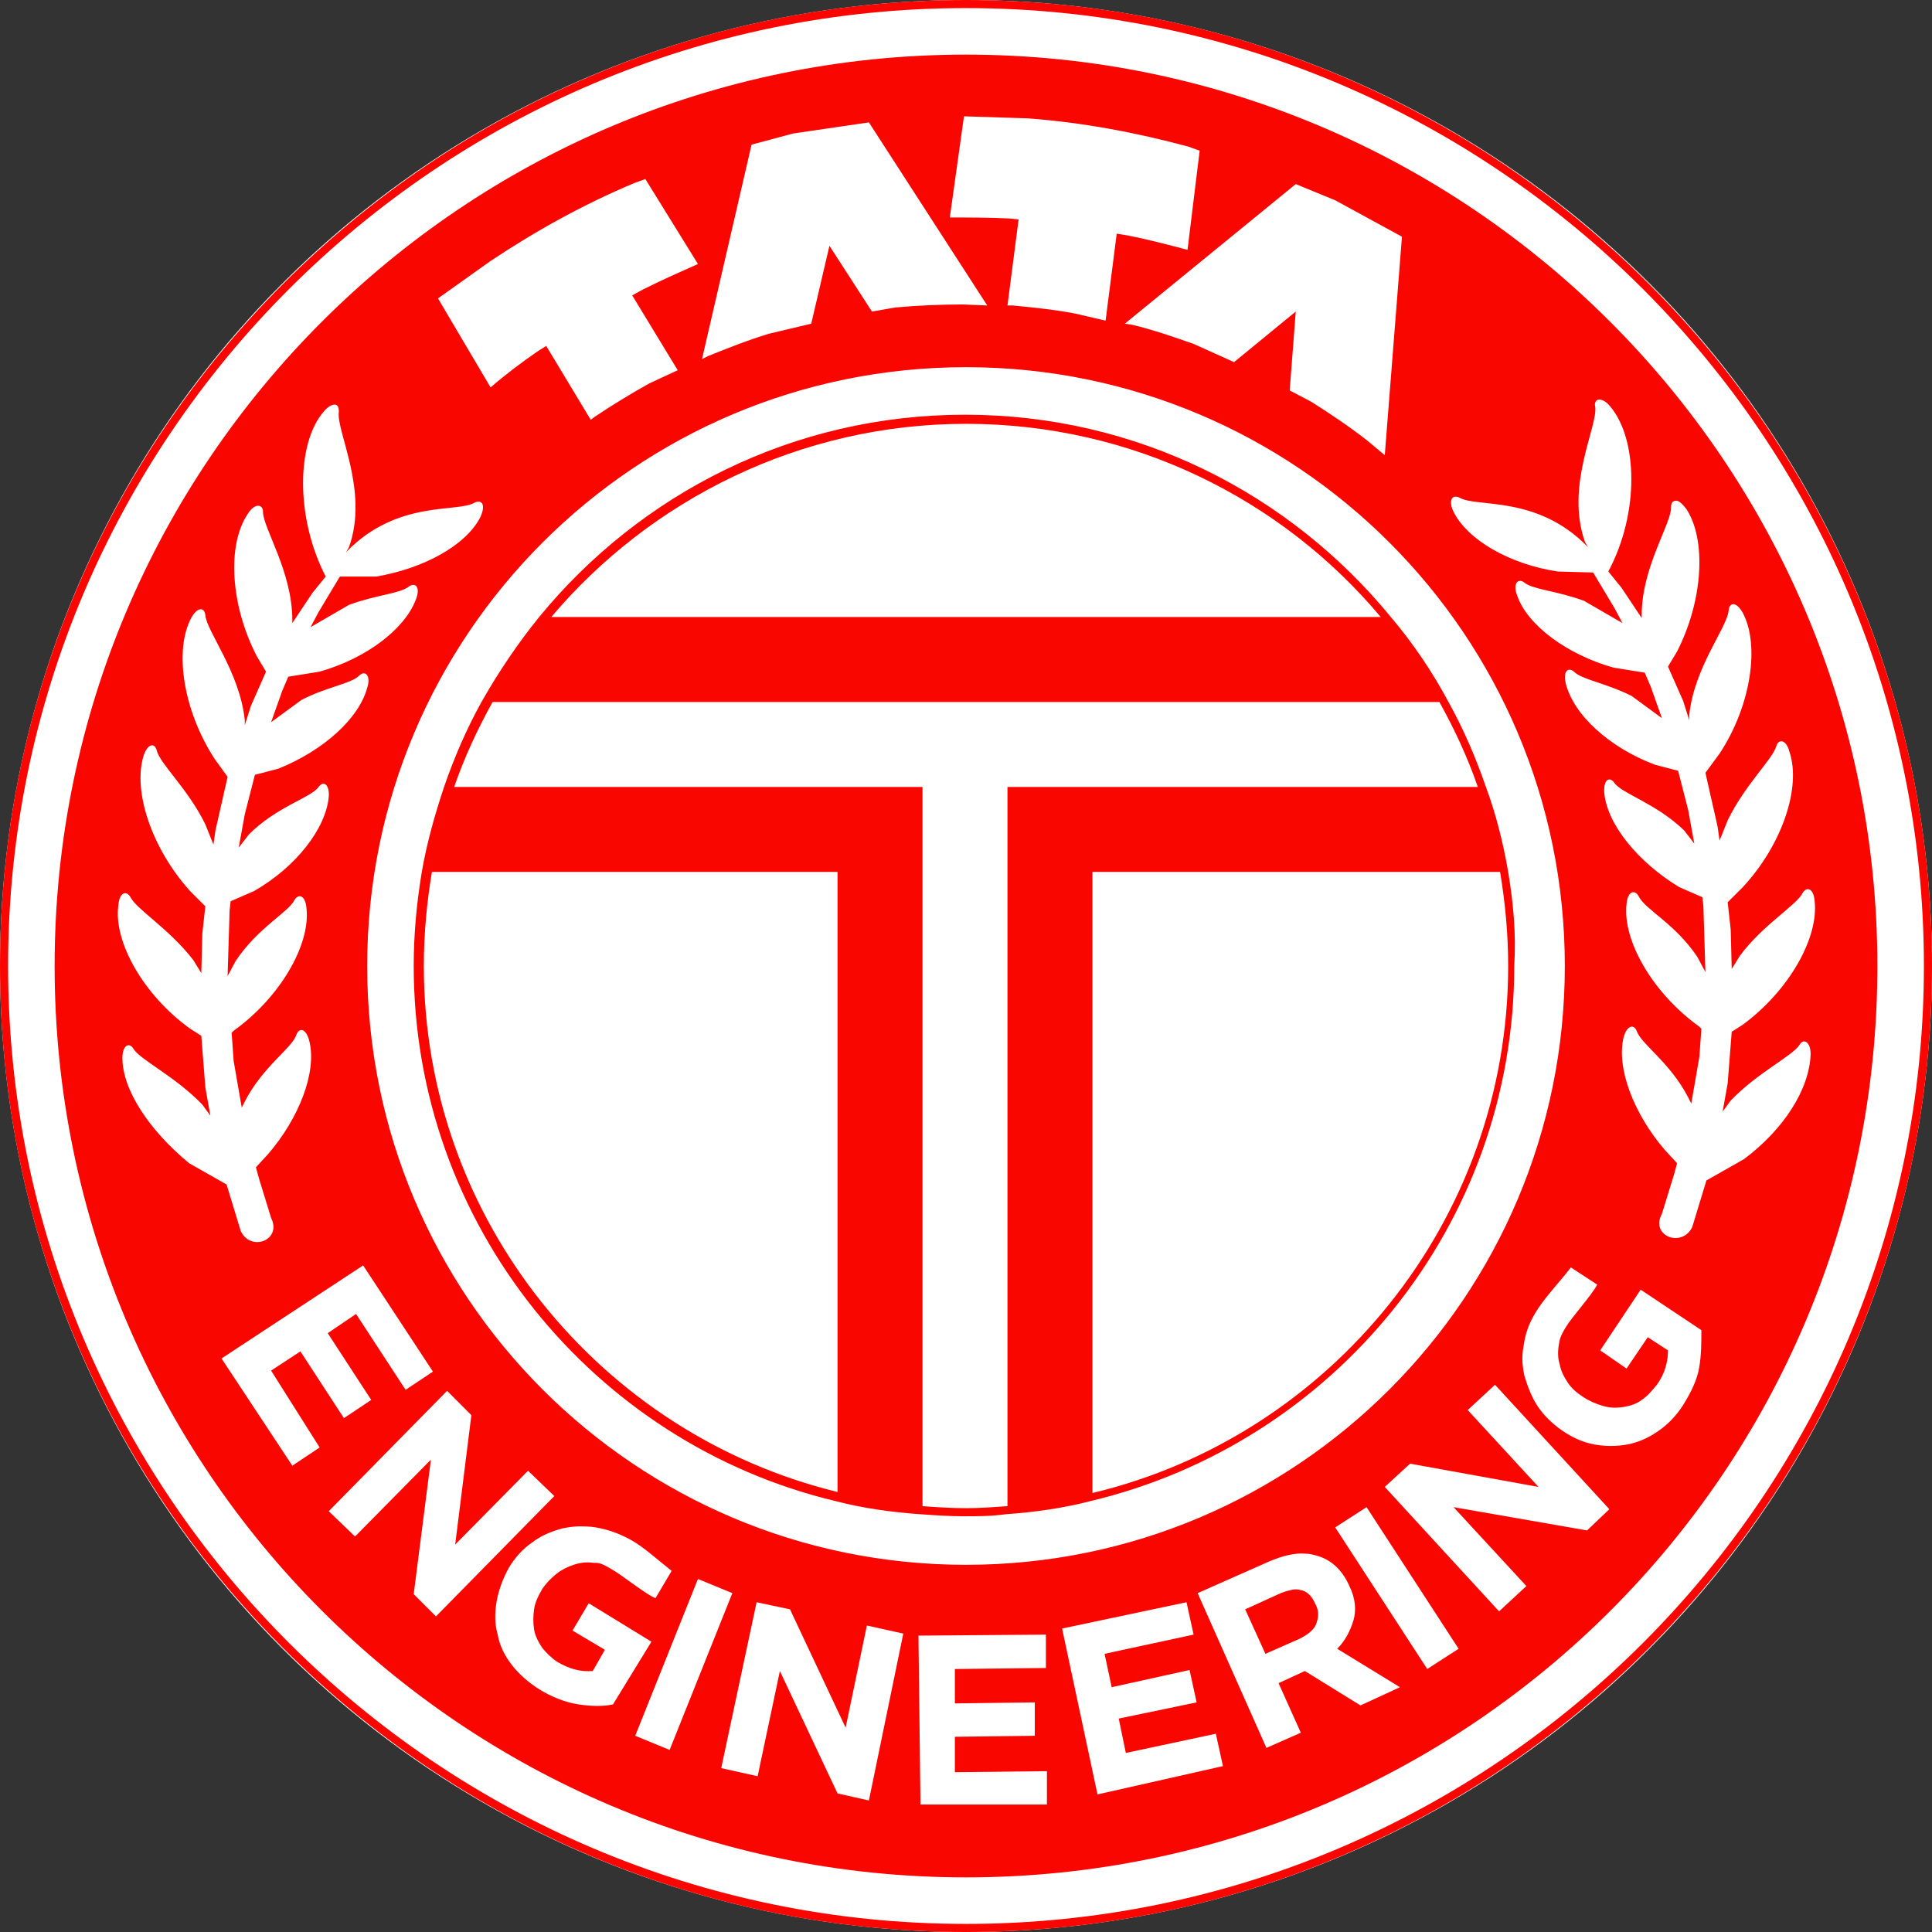
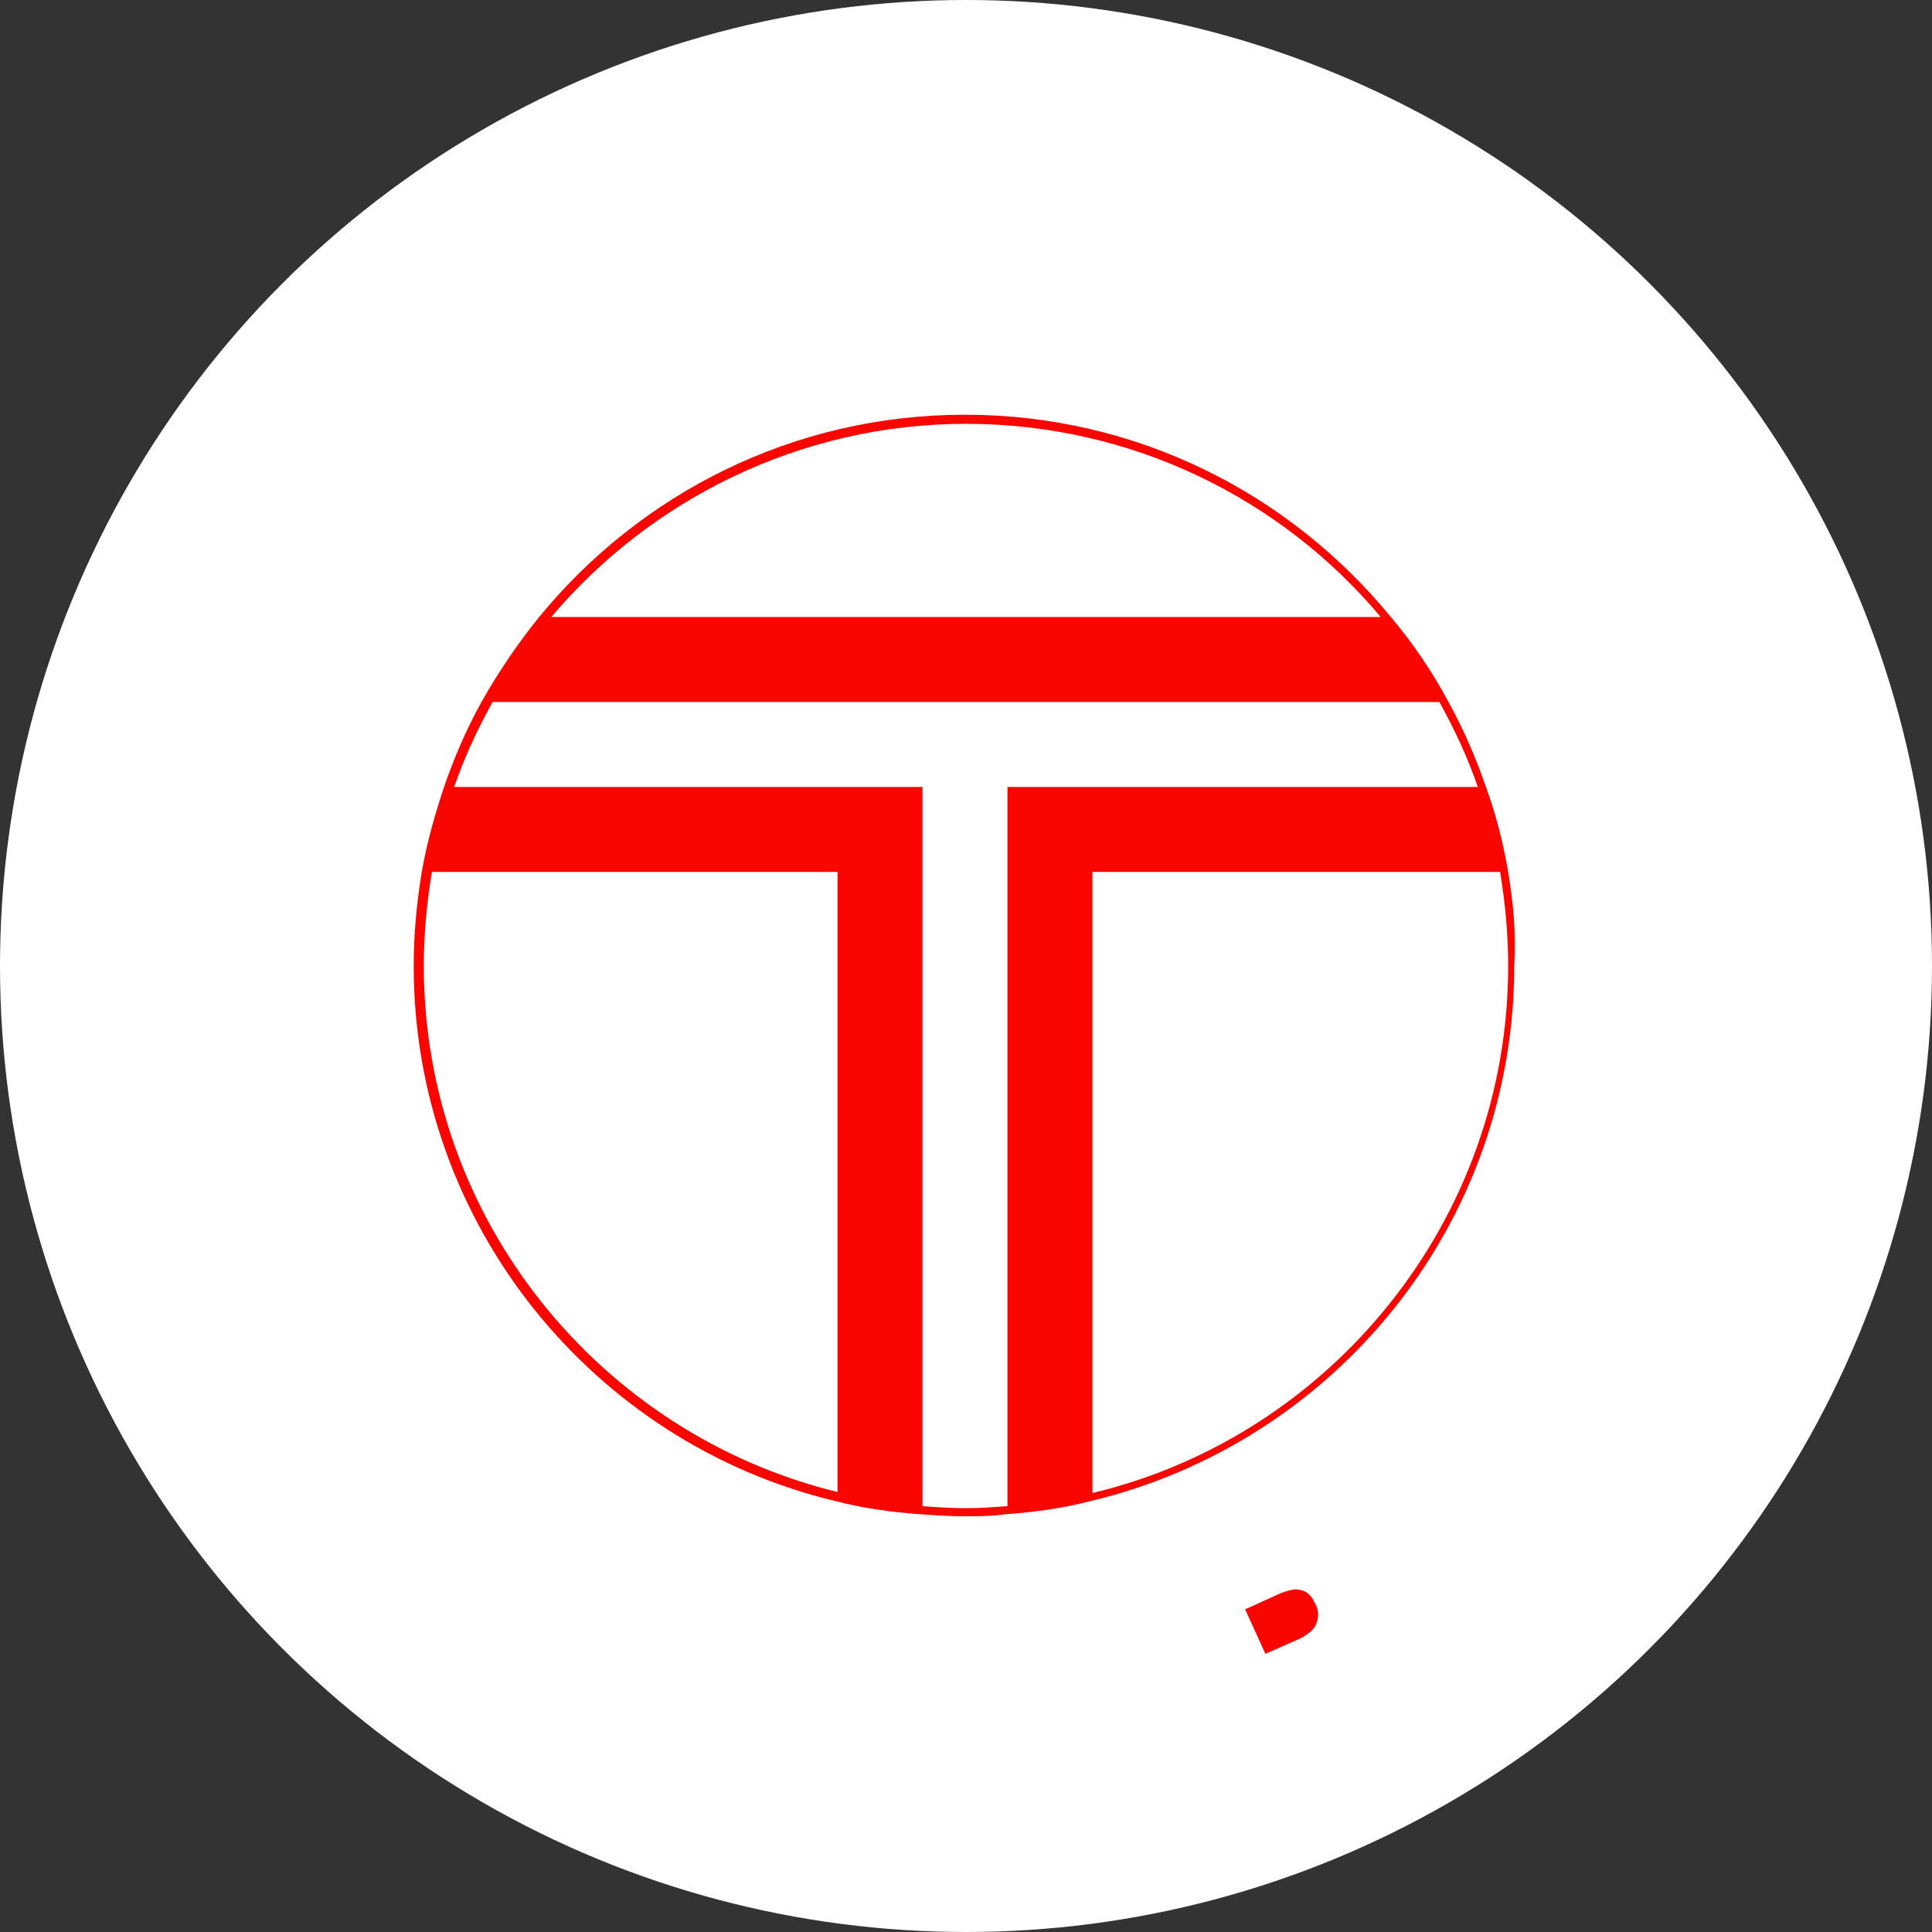
<svg xmlns="http://www.w3.org/2000/svg" version="1.1" id="Camada_1" x="0px" y="0px" viewBox="0 0 191 191" style="enable-background:new 0 0 191 191;" xml:space="preserve">
  <rect x="0" y="0" width="191" height="191" fill="#333333" stroke="none" />
  <style type="text/css">
	.st0{fill:#FFFFFF;}
	.st1{fill:#FA0601;}
	.st2{fill-rule:evenodd;clip-rule:evenodd;fill:#FA0601;}
</style>
  <g>
    <circle class="st0" cx="95.5" cy="95.5" r="95.5" />
  </g>
  <g>
-     <path class="st1" d="M95.5,0C42.9,0,0,42.9,0,95.5S42.9,191,95.5,191S191,148.1,191,95.5S148.1,0,95.5,0z M95.5,190.2   c-52.2,0-94.7-42.5-94.7-94.7S43.3,0.8,95.5,0.8s94.7,42.5,94.7,94.7S147.7,190.2,95.5,190.2z" />
    <path class="st1" d="M149.1,86.2c-0.5-2.9-1.2-5.7-2.2-8.4c-1-2.9-2.2-5.7-3.7-8.4c-1.6-3-3.5-5.8-5.7-8.4   c-10-12.2-25.1-20-42.1-20s-32.1,7.8-42.1,20c-2.1,2.6-4,5.4-5.7,8.4c-1.5,2.7-2.7,5.5-3.7,8.4c-0.9,2.7-1.7,5.5-2.2,8.4   c-0.5,3-0.8,6.1-0.8,9.3c0,25.6,17.8,47.2,41.7,52.9c2.7,0.7,5.5,1.1,8.4,1.3c1.4,0.1,2.8,0.2,4.3,0.2c1.4,0,2.7,0,4.1-0.2   c2.9-0.2,5.7-0.6,8.4-1.3c24-5.7,41.9-27.2,41.9-52.9C149.9,92.3,149.6,89.2,149.1,86.2z M95.5,41.9c16.4,0,31.2,7.4,41,19.1h-82   C64.3,49.4,79.1,41.9,95.5,41.9z M82.8,147.5c-23.4-5.7-40.9-26.9-40.9-52c0-3.2,0.3-6.3,0.8-9.3h40.1V147.5z M99.6,77.8v71.1   c-1.4,0.1-2.7,0.2-4.1,0.2c-1.5,0-2.9-0.1-4.3-0.2V77.8H44.9c1-2.9,2.3-5.7,3.8-8.4h93.6c1.5,2.7,2.8,5.5,3.8,8.4H99.6z M108,147.6   V86.2h40.3c0.5,3,0.8,6.1,0.8,9.3C149.1,120.7,131.5,142,108,147.6z" />
  </g>
  <g>
    <path class="st2" d="M130,158.5c-0.3-0.7-0.8-1.2-1.4-1.3c-0.3-0.1-0.7-0.1-1,0c-0.4,0.1-0.8,0.2-1.2,0.4l-3.3,1.5l2,4.4l3.4-1.5   c0.8-0.4,1.4-0.9,1.6-1.4C130.4,159.8,130.4,159.2,130,158.5L130,158.5z" />
-     <path class="st2" d="M95.5,5.4C45.8,5.4,5.4,45.8,5.4,95.5c0,49.7,40.3,90.1,90.1,90.1s90.1-40.3,90.1-90.1   C185.6,45.8,145.2,5.4,95.5,5.4z M132,19.8l6.6,3.6L136.9,45l-1.8-1.5c-1.8-1.4-3.6-2.6-5.5-3.8l-2.1-1.1l0.6-7.8l-6.1,5L118,34   c-2-0.7-4-1.4-6.1-1.9l-0.7-0.1l16.9-13.8L132,19.8z M154.7,95.5c0,32.7-26.5,59.2-59.2,59.2s-59.2-26.5-59.2-59.2   s26.5-59.2,59.2-59.2S154.7,62.8,154.7,95.5z M95.3,11.5l6.3,0.2c5.4,0.4,10.7,1.4,15.9,2.8l1.1,0.4l-1.2,9.8   c-1.9-0.5-3.8-1-5.8-1.4l-1.2-0.2l-1.1,8.6l-3-0.7c-2.1-0.4-4.1-0.6-6.2-0.8l-0.5,0l1.1-8.5l-0.9-0.1c-2-0.1-3.9-0.1-5.9-0.1   L95.3,11.5z M74.3,14.3l4.1-1.1l7.5-1.1l11.7,18.1l-2.4-0.1c-2.2,0-4.5,0.1-6.7,0.3l-2.3,0.4l-4.2-6.5l-1.8,7.7L76,33   c-2,0.6-4,1.4-6,2.2l-0.6,0.3L74.3,14.3z M48.5,25.8c4.5-3,9.2-5.6,14.2-7.7l1.1-0.4l5.2,8.4c-1.8,0.8-3.6,1.6-5.4,2.5l-1.1,0.6   l4.5,7.4l-2.8,1.3c-1.8,1-3.6,2.1-5.4,3.3l-0.4,0.3l-4.4-7.3l-0.8,0.5c-1.6,1.1-3.2,2.3-4.7,3.6l-5.2-8.8L48.5,25.8z M12.1,104.6   c0-1.3,0.7-1.6,1.1-0.9c0.7,1.1,4.1,2.7,6.8,5.5l0.8,1.1l-0.5-2.8l-0.4-5.1l-1.1-0.7c-4.6-3.3-7.6-8.6-7.1-12.2   c0.1-1.3,0.8-1.5,1.2-0.8c0.6,1.2,3.8,3.1,6.2,6.2l0.8,1.3l0.1-3.9l0.3-2.7l-1.5-1.5c-3.8-4.2-5.7-9.9-4.6-13.4   c0.4-1.2,1.1-1.3,1.3-0.5c0.3,1.3,3.1,3.8,4.8,7.3l0.8,2l0.2-1.4l1.2-5.3L21.2,75c-3.1-4.8-4-10.7-2.3-13.9   c0.6-1.1,1.3-1.1,1.4-0.3c0.1,1.6,3.4,5.6,3.9,10.4l0,0.5l0.6-1.9l1.5-3.4l-0.9-1.5c-2.6-5-3-11-0.9-14.1c0.3-0.5,0.7-0.8,1-0.8   c0.3,0,0.5,0.2,0.5,0.6c0,1.6,2.9,5.9,2.9,10.7l0,0.3l2-3l1.3-1.6l0,0c-3-5.8-2.9-13.2-0.2-16.3c0.4-0.5,0.8-0.7,1.1-0.7   c0.3,0,0.4,0.3,0.4,0.7c-0.3,1.9,3,7.8,1,13.4l-0.3,0.5l0.1-0.1c5-5.1,10.9-3.8,12.6-4.8c0.2-0.1,0.3-0.1,0.5-0.1   c0.4,0.1,0.5,0.6,0.1,1.5c-1.4,2.8-5.6,5.1-10.3,5.9L33.6,57l-2.1,3.5l-0.8,1.5l3.8-2.2c2.7-1,5-1.1,5.9-1.8   c0.7-0.5,1.2,0.1,0.7,1.3c-1.1,2.9-4.9,5.8-9.5,7.1l-3.1,0.5l-0.6,1.4l-1.1,3.1l3-2.2c2.5-1.3,4.9-1.6,5.7-2.4   c0.6-0.6,1.2,0,0.8,1.2c-0.8,3-4.3,6.2-8.8,8l-2.3,0.6l-1,3.9l-0.6,3.3l1-1.3c2.8-2.8,6.1-3.6,6.9-4.7c0.5-0.7,1.1-0.2,1,1   c-0.3,3.1-3.2,6.9-7.4,9.3l-2.3,1l-0.1,0.9l-0.2,6.5l0.8-1.5c2.2-3.3,5.2-4.8,5.8-6c0.4-0.7,1.1-0.5,1.2,0.8   c0.4,3.6-2.6,8.8-7.2,12.1l-0.2,0.2l0.2,2.8l0.8,4.6l0.3-0.6c1.8-3.5,4.7-5.3,5.1-6.6c0.3-0.8,1-0.6,1.3,0.7c0.7,3-1,7.5-4.1,11.1   l-1.2,1.3l0.3,1.1c0.4,1.3,0.8,2.6,1.2,3.9c1.1,2.2-2,3.4-3,1.3l-1.4-4.6l-3.7-2.1C14.7,111.7,12.1,107.7,12.1,104.6z M31.6,143.1   l-2.7,1.8l-7-10.6l14-9.2l6.9,10.5l-2.7,1.8l-4.9-7.5l-2.8,1.9l4.3,6.6l-2.7,1.8l-4.3-6.6l-2.9,1.9L31.6,143.1z M40.9,157.6   l1.7-13.3l-7.5,7.6l-2.6-2.5l11.7-11.9l2.4,2.4l-1.6,12.8l7.2-7.3l2.6,2.5l-11.7,11.9L40.9,157.6z M57.2,168.5   c-1.3-0.2-2.6-0.7-3.9-1.5c-1.1-0.7-2-1.5-2.7-2.4c-0.7-0.9-1.2-1.9-1.4-3c-0.3-1.1-0.3-2.1-0.1-3.3c0.2-1.1,0.6-2.2,1.2-3.3l0,0   c0.6-1,1.4-1.9,2.3-2.5c0.9-0.7,1.9-1.1,3-1.4c0.5-0.1,1.1-0.2,1.6-0.2c0.6,0,1.1,0,1.7,0.1c1.1,0.2,2.1,0.5,3.4,1.2s2.7,2,4.1,3.1   l-1.6,2.7c-1-0.4-3.3-2.3-4.4-2.9c-1-0.6-1.2-0.6-1.8-0.6c-0.6-0.1-1.3,0-1.9,0.2c-0.6,0.2-1.2,0.5-1.7,0.9c-0.5,0.4-1,0.9-1.4,1.5   l0,0c-0.4,0.7-0.7,1.3-0.8,2c-0.1,0.7-0.1,1.3,0,2c0.1,0.6,0.4,1.2,0.8,1.8c0.4,0.5,0.9,1,1.5,1.4c1.2,0.7,2.3,1,3.5,0.9l1.2-2.1   l-3.2-1.9l1.6-2.7l6.2,3.8l-3.8,6.2C59.7,168.7,58.5,168.7,57.2,168.5z M62.8,171.6l6.2-15.5l3.4,1.4L66.2,173L62.8,171.6z    M85.9,178l-3.1-0.7l-5.7-12.1l-2.2,10.4l-3.6-0.8l3.5-16.4l3.3,0.7l5.5,11.7l2.1-10.1l3.6,0.8L85.9,178z M91,178.4l-0.2-16.7   l12.6-0.1c0,1.1,0,2.2,0,3.3l-9,0.1c0,1.1,0,2.3,0,3.4l7.9-0.1c0,1.1,0,2.2,0,3.3l-7.9,0.1l0,3.5l9.1-0.1c0,1.1,0,2.2,0,3.3   L91,178.4z M108.5,177.4L105,161l12.3-2.6l0.7,3.2l-8.8,1.9l0.7,3.3l7.7-1.7l0.7,3.2l-7.7,1.6l0.7,3.4l8.9-1.9l0.7,3.2L108.5,177.4   z M134.5,168.6l-5.5-3.4l-2.6,1.2l2.2,4.9l-3.4,1.5l-6.8-15.3l7-3.1c1.4-0.6,2.6-0.9,3.7-0.8c0.4,0,0.7,0.1,1.1,0.2   c1.4,0.4,2.5,1.4,3.2,3l0,0c0.6,1.2,0.7,2.4,0.4,3.4c-0.3,1-0.8,2-1.6,2.8l6.2,3.8L134.5,168.6z M141.1,165l-9.1-14l3.1-2l9.1,14   L141.1,165z M156.9,151.3l-13.2-2.3l7.2,7.8l-2.7,2.5L136.9,147l2.5-2.3l12.7,2.3l-7-7.6l2.7-2.5l11.3,12.3L156.9,151.3z    M168,135.1c-0.2,1.3-0.8,2.5-1.6,3.8c-0.7,1.1-1.6,2-2.5,2.6c-1,0.7-2,1.1-3,1.3c-1.1,0.2-2.2,0.2-3.3,0c-1.1-0.2-2.2-0.7-3.2-1.4   l0,0c-1-0.7-1.8-1.5-2.4-2.4c-0.6-0.9-1-2-1.3-3c-0.1-0.5-0.2-1.1-0.2-1.7c0-0.6,0.1-1.1,0.2-1.7c0.2-1.1,0.6-2.1,1.4-3.3   c0.8-1.2,2.2-2.7,3.2-4l2.6,1.7c-0.5,1-2.5,3.2-3.1,4.2c-0.6,1-0.6,1.2-0.7,1.8c-0.1,0.6-0.1,1.3,0.1,1.9c0.1,0.6,0.4,1.2,0.8,1.8   c0.4,0.6,0.9,1,1.5,1.4l0,0c0.6,0.4,1.3,0.7,2,0.9c0.7,0.2,1.3,0.2,2,0.1c0.6-0.1,1.3-0.3,1.8-0.7c0.6-0.4,1-0.9,1.5-1.5   c0.8-1.1,1.1-2.3,1.1-3.4l-2-1.3l-2.1,3.1l-2.6-1.8l4-6l6,4C168.2,132.7,168.2,133.9,168,135.1z M172.4,114.6l-3.7,2.1l-1.4,4.6   c-1,2.1-4.2,0.9-3-1.3c0.4-1.3,0.8-2.6,1.2-3.9l0.3-1.1l-1.2-1.3c-3.1-3.6-4.8-8.1-4.1-11.1c0.3-1.2,1-1.4,1.3-0.7   c0.4,1.3,3.3,3.1,5.1,6.6l0.3,0.6l0.8-4.6l0.2-2.8l-0.2-0.2c-4.6-3.3-7.6-8.5-7.2-12.1c0.1-1.3,0.8-1.5,1.2-0.8   c0.6,1.3,3.6,2.7,5.8,6l0.8,1.5l-0.2-6.5l-0.1-0.9l-2.3-1c-4.1-2.5-7.1-6.2-7.4-9.3c-0.1-1.3,0.5-1.7,1-1c0.8,1.1,4.1,2,6.9,4.7   l1,1.3l-0.6-3.3l-1-3.9l-2.3-0.6c-4.5-1.7-8-4.9-8.8-8c-0.3-1.2,0.2-1.7,0.8-1.2c0.8,0.8,3.1,1.1,5.7,2.4l3,2.2l-1.1-3.1l-0.6-1.4   l-3.1-0.5c-4.6-1.3-8.5-4.2-9.5-7.1c-0.5-1.2,0.1-1.8,0.7-1.3c0.9,0.7,3.2,0.8,5.9,1.8l3.8,2.2l-0.8-1.5l-2.1-3.5l-3.5-0.1   c-4.7-0.7-8.9-3.1-10.3-5.9c-0.4-0.8-0.3-1.4,0.1-1.5c0.1,0,0.3,0,0.5,0.1c1.6,1,7.6-0.3,12.6,4.8l0.1,0.1l-0.3-0.5   c-2-5.6,1.3-11.5,1-13.4c-0.1-0.4,0.1-0.7,0.4-0.7c0.3,0,0.7,0.2,1.1,0.7c2.7,3.2,2.9,10.5-0.2,16.3l0,0l1.3,1.6l2,3l0-0.3   c0-4.8,3-9.1,2.9-10.7c0-0.4,0.2-0.6,0.5-0.6c0.3,0,0.6,0.3,1,0.8c2,3,1.7,9-0.9,14.1l-0.9,1.5l1.5,3.4l0.6,1.9l0-0.5   c0.5-4.8,3.8-8.7,3.9-10.4c0.1-0.8,0.8-0.8,1.4,0.3c1.7,3.2,0.8,9.2-2.3,13.9l-1.4,1.9l1.2,5.3l0.2,1.4l0.8-2   c1.7-3.5,4.4-6,4.8-7.3c0.2-0.8,1-0.7,1.3,0.5c1.2,3.5-0.7,9.2-4.6,13.4l-1.5,1.5l0.3,2.7l0.1,3.9l0.8-1.3c2.3-3.1,5.6-5,6.2-6.2   c0.4-0.7,1.1-0.5,1.2,0.8c0.4,3.6-2.5,8.8-7.1,12.2l-1.1,0.7l-0.4,5.1l-0.5,2.8l0.8-1.1c2.7-2.8,6.1-4.4,6.8-5.5   c0.4-0.7,1.1-0.3,1.1,0.9C178.9,107.7,176.3,111.7,172.4,114.6z" />
  </g>
</svg>